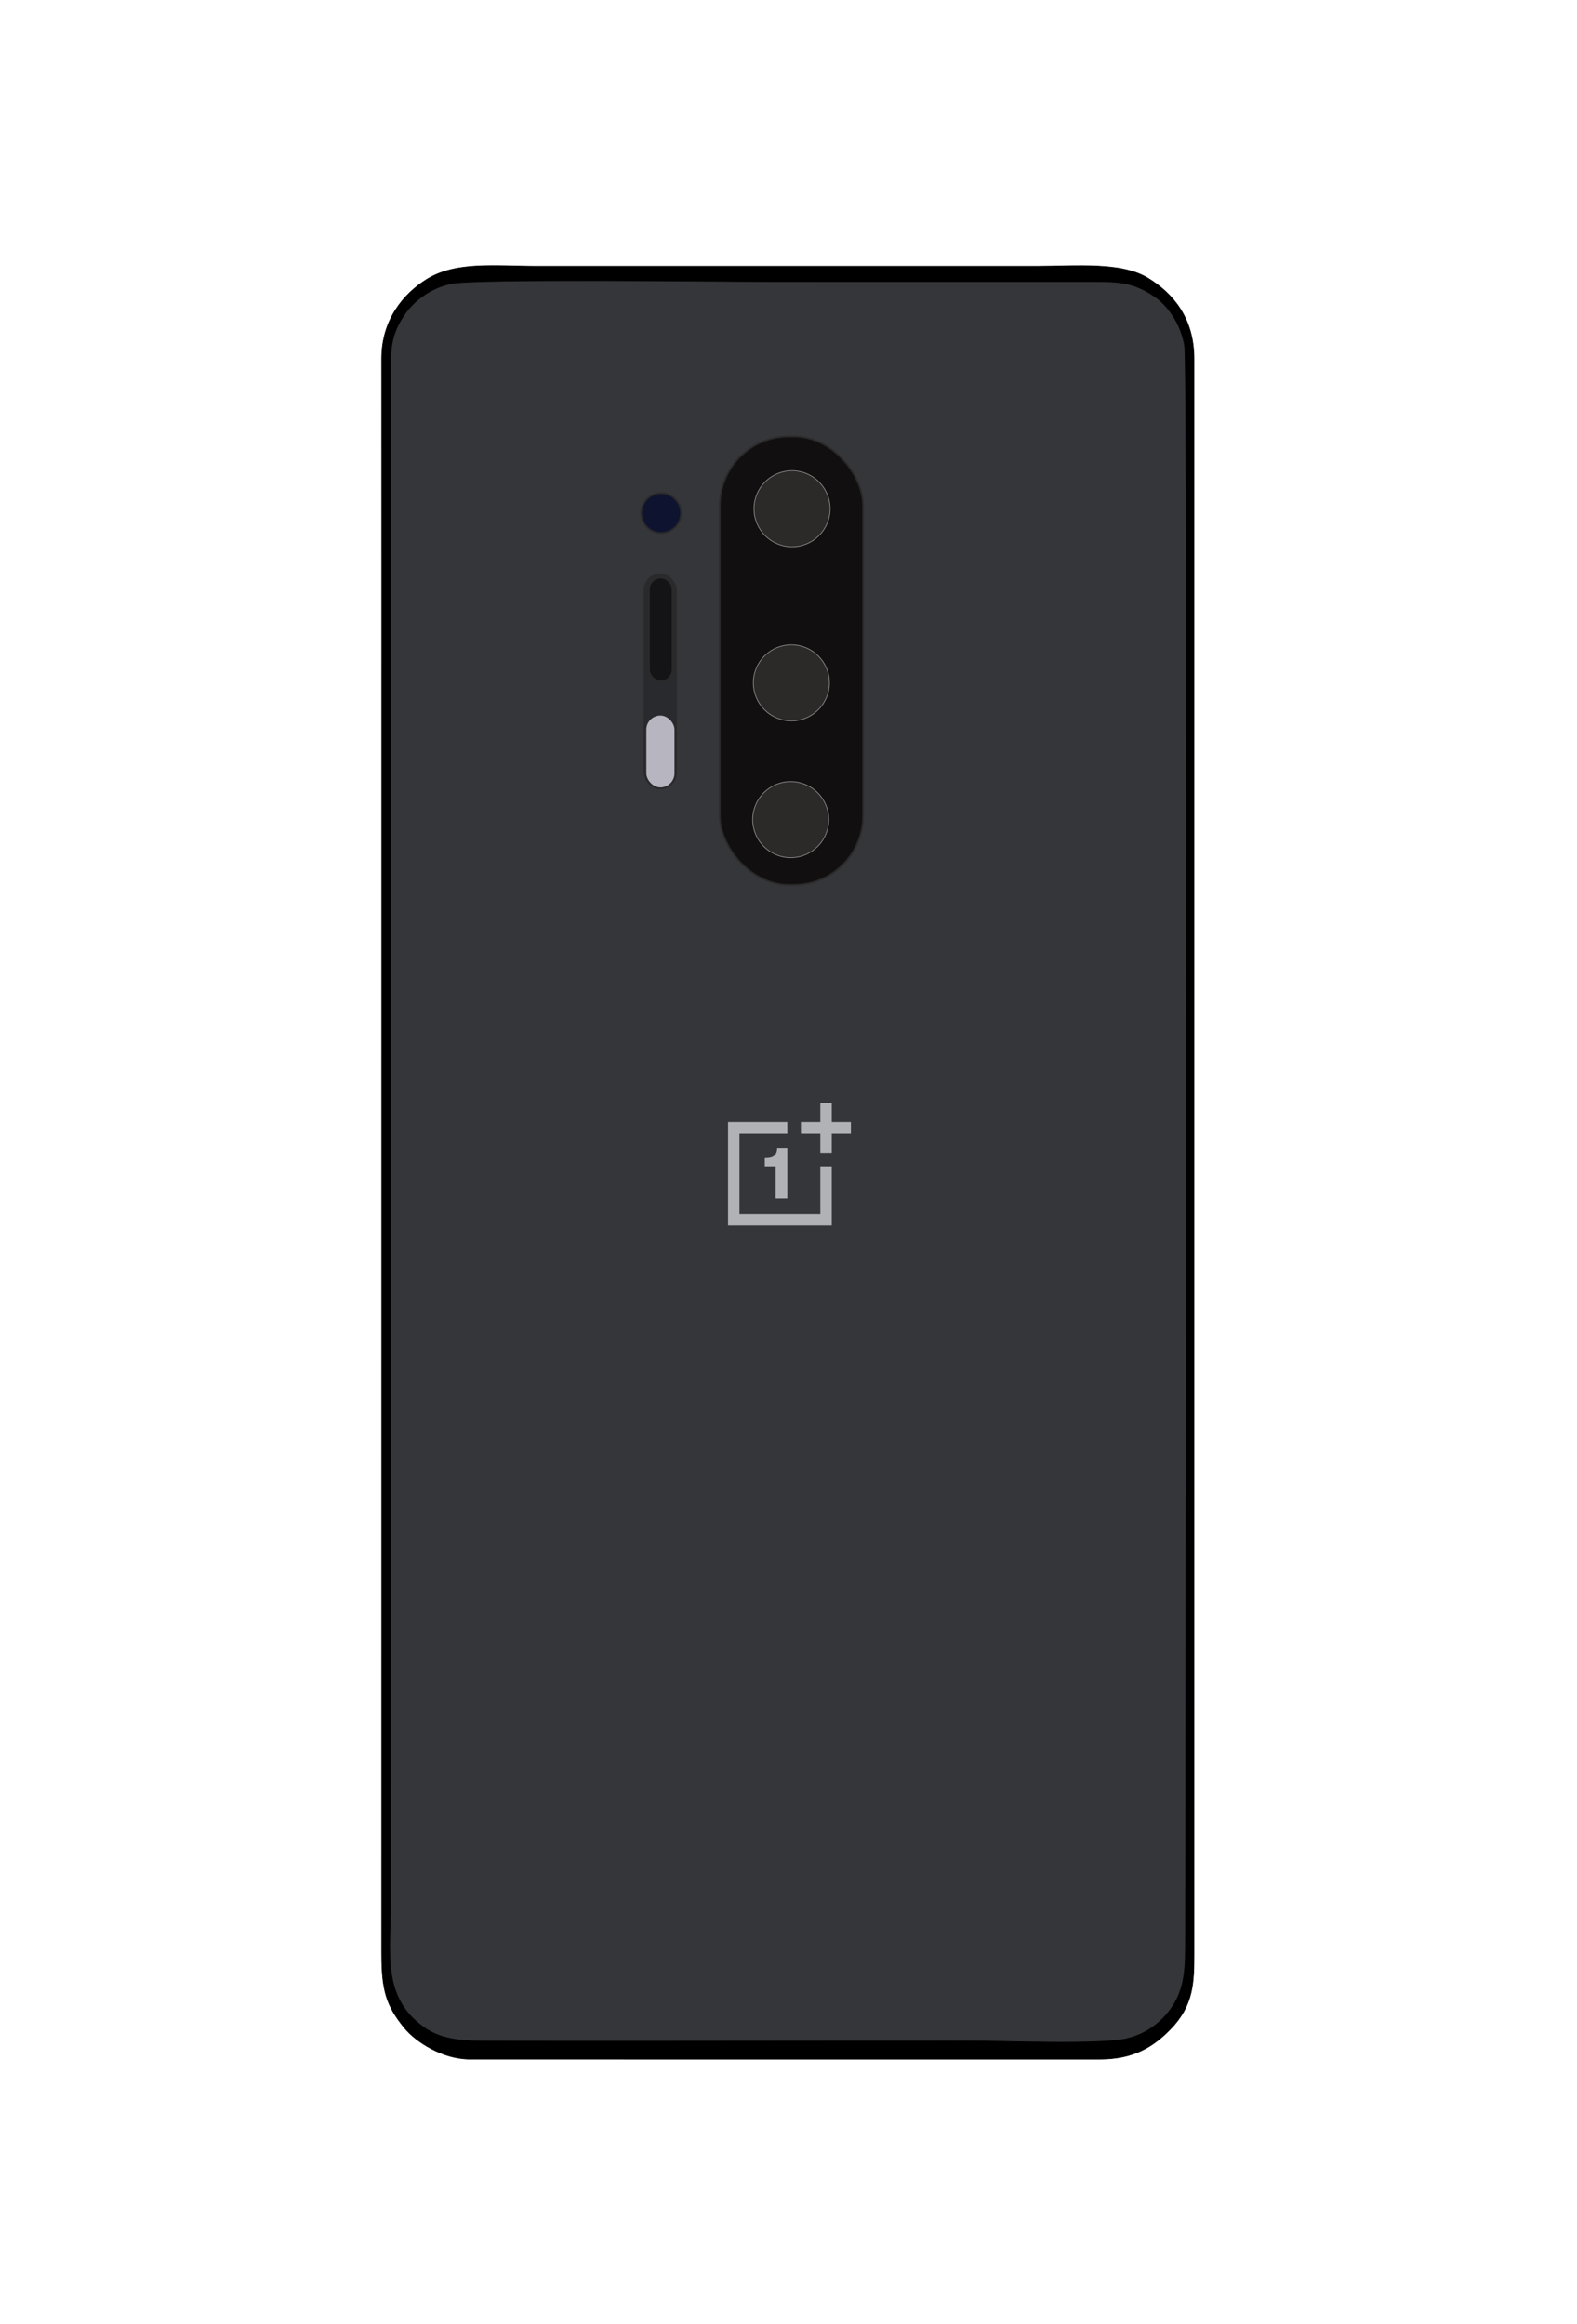
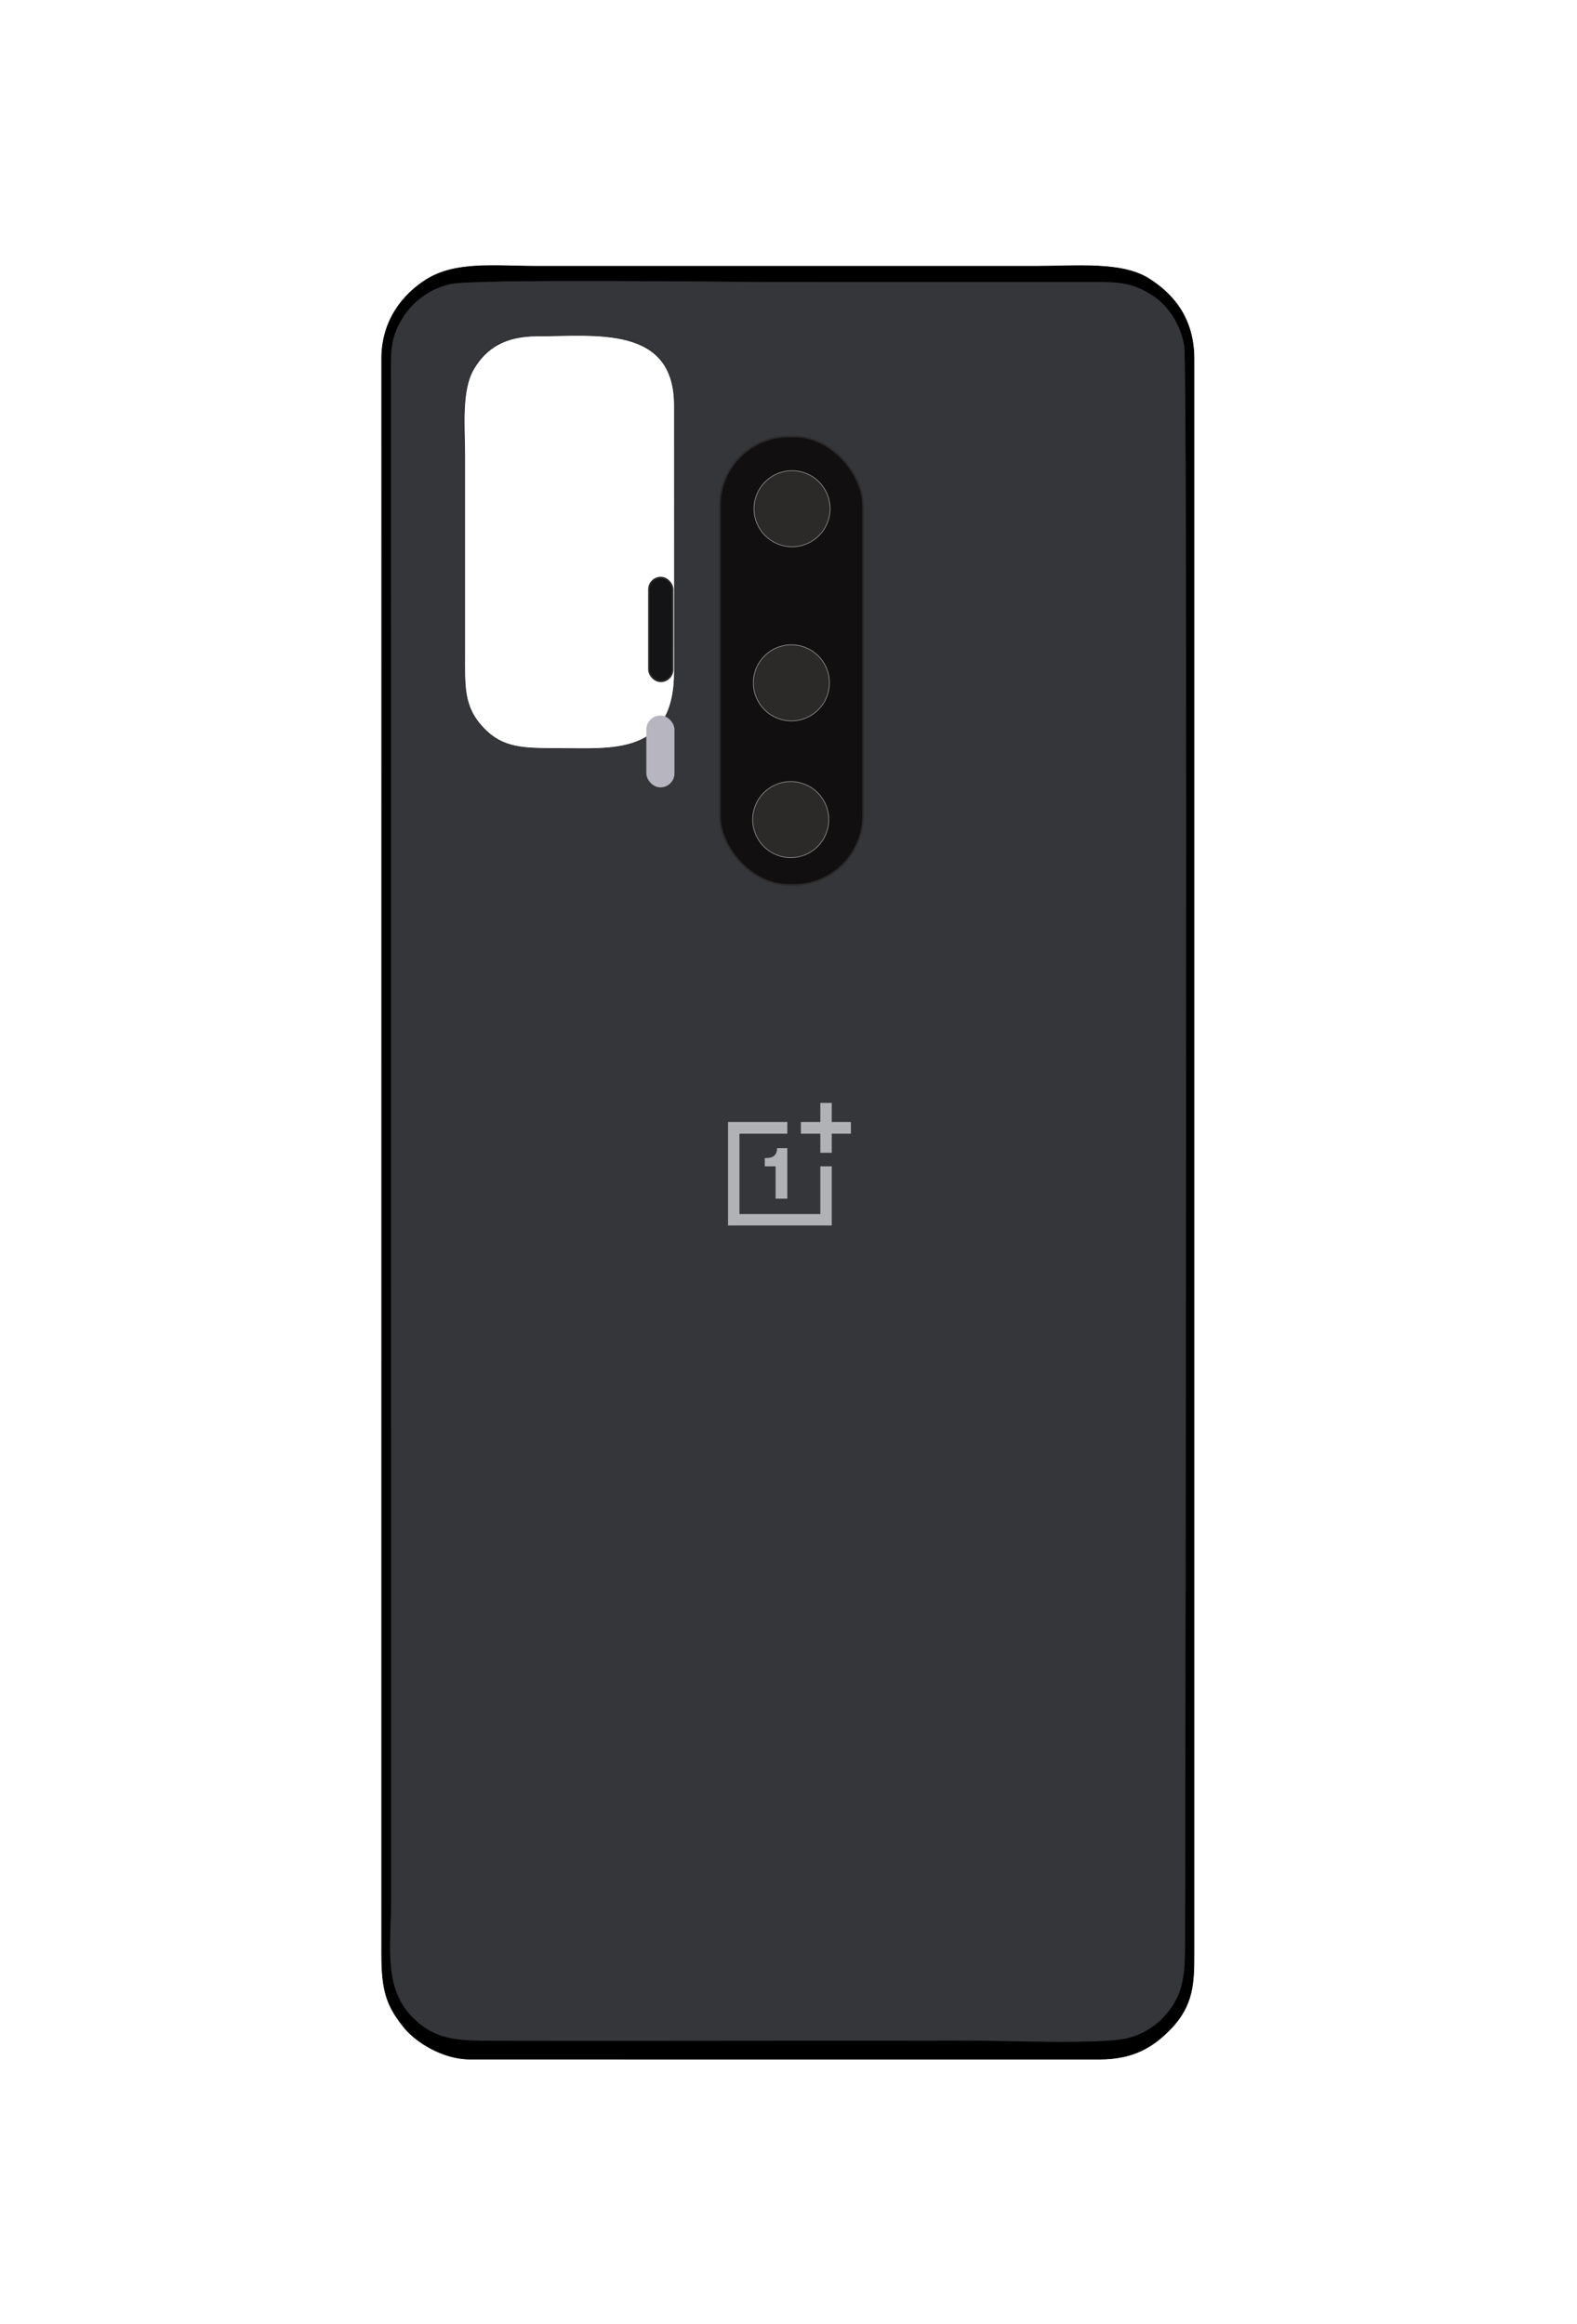
<svg xmlns="http://www.w3.org/2000/svg" xml:space="preserve" width="190mm" height="280mm" version="1.1" style="shape-rendering:geometricPrecision; text-rendering:geometricPrecision; image-rendering:optimizeQuality; fill-rule:evenodd; clip-rule:evenodd" viewBox="0 0 19000 28000">
  <defs>
    <style type="text/css">
   
    .str2 {stroke:#2B2A29;stroke-width:20;stroke-miterlimit:22.926}
    .str3 {stroke:#9D9E9E;stroke-width:7.62;stroke-miterlimit:22.926}
    .str1 {stroke:black;stroke-width:7.62;stroke-miterlimit:22.926}
    .str0 {stroke:#222222;stroke-width:7.62;stroke-miterlimit:22.926}
    .fil1 {fill:black}
    .fil7 {fill:#0E1330}
    .fil3 {fill:#110F10}
    .fil5 {fill:#141416}
    .fil4 {fill:#292A2E}
    .fil8 {fill:#2B2A29}
    .fil0 {fill:#35363A}
    .fil6 {fill:#B7B5C0}
    .fil2 {fill:#B1B2B6;fill-rule:nonzero}
   
  </style>
  </defs>
  <g id="Layer_x0020_1">
    <path class="fil0 str0" d="M8126.01 8089.71c0.34,1021.54 -753.04,927.84 -1395.29,927.84 -428.04,0 -673.51,-0.82 -908.19,-248.72 -245.34,-259.19 -223.54,-506.15 -223.54,-933.91 0,-780.25 0,-1561.04 0,-2341.69 0,-353.71 -45.97,-789.57 109.58,-1050.51 148.19,-249.46 375.5,-395.29 767.69,-395.29 685.33,0 1649.14,-138.33 1649.14,834.93l0.61 3207.35 0 0 0 0 0 0 0 0 0 0 0 0zm-2699.78 -4671.7c-265.33,60.83 -455.45,222.72 -563.47,386.58 -180.05,273.49 -156.96,459.63 -156.96,823.05l1.89 18251.36c0,640.3 -120.65,1175.47 399.81,1546.12 224.89,160.14 491.16,164.53 808.67,165.14 1280.99,2.43 2562.66,0.6 3843.66,-0.68 636.65,-0.61 1272.96,0 1909.27,-1.22 417.43,-0.6 1587.23,48.88 1911.03,-28.15 256.88,-61.23 438.7,-222.93 548.54,-390.29 153.32,-232.92 153.66,-480.43 153.93,-807.05 2.84,-2243.2 34.36,-18937.43 -10.06,-19198.3 -48,-281.53 -216.31,-497.1 -370.31,-598.91 -271.2,-179.72 -438.83,-173.17 -807.86,-172.97 -1281.13,1.01 -2562.12,-0.81 -3843.45,-0.81 -551.04,0 -3542.89,-38.48 -3824.62,26.13l0 0 0 0 0 0 0 0 0 0 -0.07 0 0 0z" />
    <path class="fil1 str1" d="M5426.23 3418.01c281.8,-64.61 3273.64,-26.13 3824.68,-26.13 1281.34,0 2562.73,1.82 3843.46,0.88 369.02,-0.2 536.66,-6.82 807.99,172.9 153.93,101.81 322.18,317.38 370.18,598.91 44.42,261.01 12.89,16955.11 10.06,19198.3 -0.27,326.63 -0.61,574.13 -153.87,807.05 -109.91,167.36 -291.72,329.06 -548.61,390.29 -323.79,77.04 -1493.59,27.55 -1911.03,28.16 -636.31,1.21 -1272.62,0.6 -1909.27,1.21 -1280.99,1.29 -2562.66,3.11 -3843.72,0.68 -317.52,-0.68 -583.79,-5 -808.6,-165.14 -520.4,-370.65 -399.88,-905.82 -399.88,-1546.12l-1.63 -18251.36c0,-363.42 -23.36,-549.42 156.77,-823.05 108.02,-163.85 298.14,-325.75 563.53,-386.58l0 0 -0.06 0 0 0 0 0 0 0 0 0zm-827.85 20122.82c0,443.43 59.28,626.32 274.04,889.76 142.78,174.92 468.33,377.6 789.22,377.26l7585.64 0.27c412.44,0 648.87,-151.23 854.31,-362.14 278.09,-285.45 284.03,-561.1 284.03,-905.15l0 -19218.62c0,-486.37 -248.85,-781.8 -549.42,-968.41 -326.7,-202.27 -863.7,-146.16 -1352.63,-146.16l-6007.31 0c-516.75,0 -982.59,-62.12 -1337.57,159.6 -277.55,173.57 -540.72,487.04 -540.45,954.97l0.41 2520.33 -0.41 16698.63 0 -0.34 0 0 0 0 0 0 0.14 0 0 0 0 0z" />
    <path class="fil2" d="M9485.63 13517.39l0 140.95 -576.38 0 0 968.01 974.28 0 0 -574.87 137.58 0 0 712.11 -1249.43 0 0 -1246.2 713.95 0zm535.48 -229.96l0 229.96 230.55 0 0 140.95 -230.55 0 0 229.94 -137.58 0 0 -229.94 -234.27 0 0 -140.95 234.27 0 0 -229.96 137.58 0zm-676.77 1153.48l0 -389.43 -130.15 0 0 -100.15 14.86 0c40.91,0 74.38,-7.4 96.69,-25.95 22.32,-18.55 37.18,-51.92 37.18,-92.72l122.71 0 0 608.25 -141.29 0z" />
    <rect class="fil3 str2" x="8672.66" y="5258.13" width="1725.9" height="5402.5" rx="833.94" ry="833.94" />
-     <rect class="fil0" x="5440.47" y="3908.76" width="2887.4" height="5422.92" />
-     <rect class="fil4 str2" x="7764.01" y="6918.51" width="381.45" height="2579.56" rx="190.73" ry="190.73" />
    <rect class="fil5 str2" x="7819" y="6958.38" width="284.56" height="1249.7" rx="142.28" ry="142.28" />
    <rect class="fil6" x="7787.19" y="8620.39" width="339.12" height="865.59" rx="169.56" ry="169.56" />
-     <circle class="fil7 str2" cx="7965.14" cy="6181.28" r="240" />
    <circle class="fil8 str3" cx="9542.63" cy="6128.95" r="458.45" />
    <circle class="fil8 str3" cx="9534.73" cy="8226.48" r="458.45" />
    <circle class="fil8 str3" cx="9526.83" cy="9874.16" r="458.45" />
  </g>
</svg>